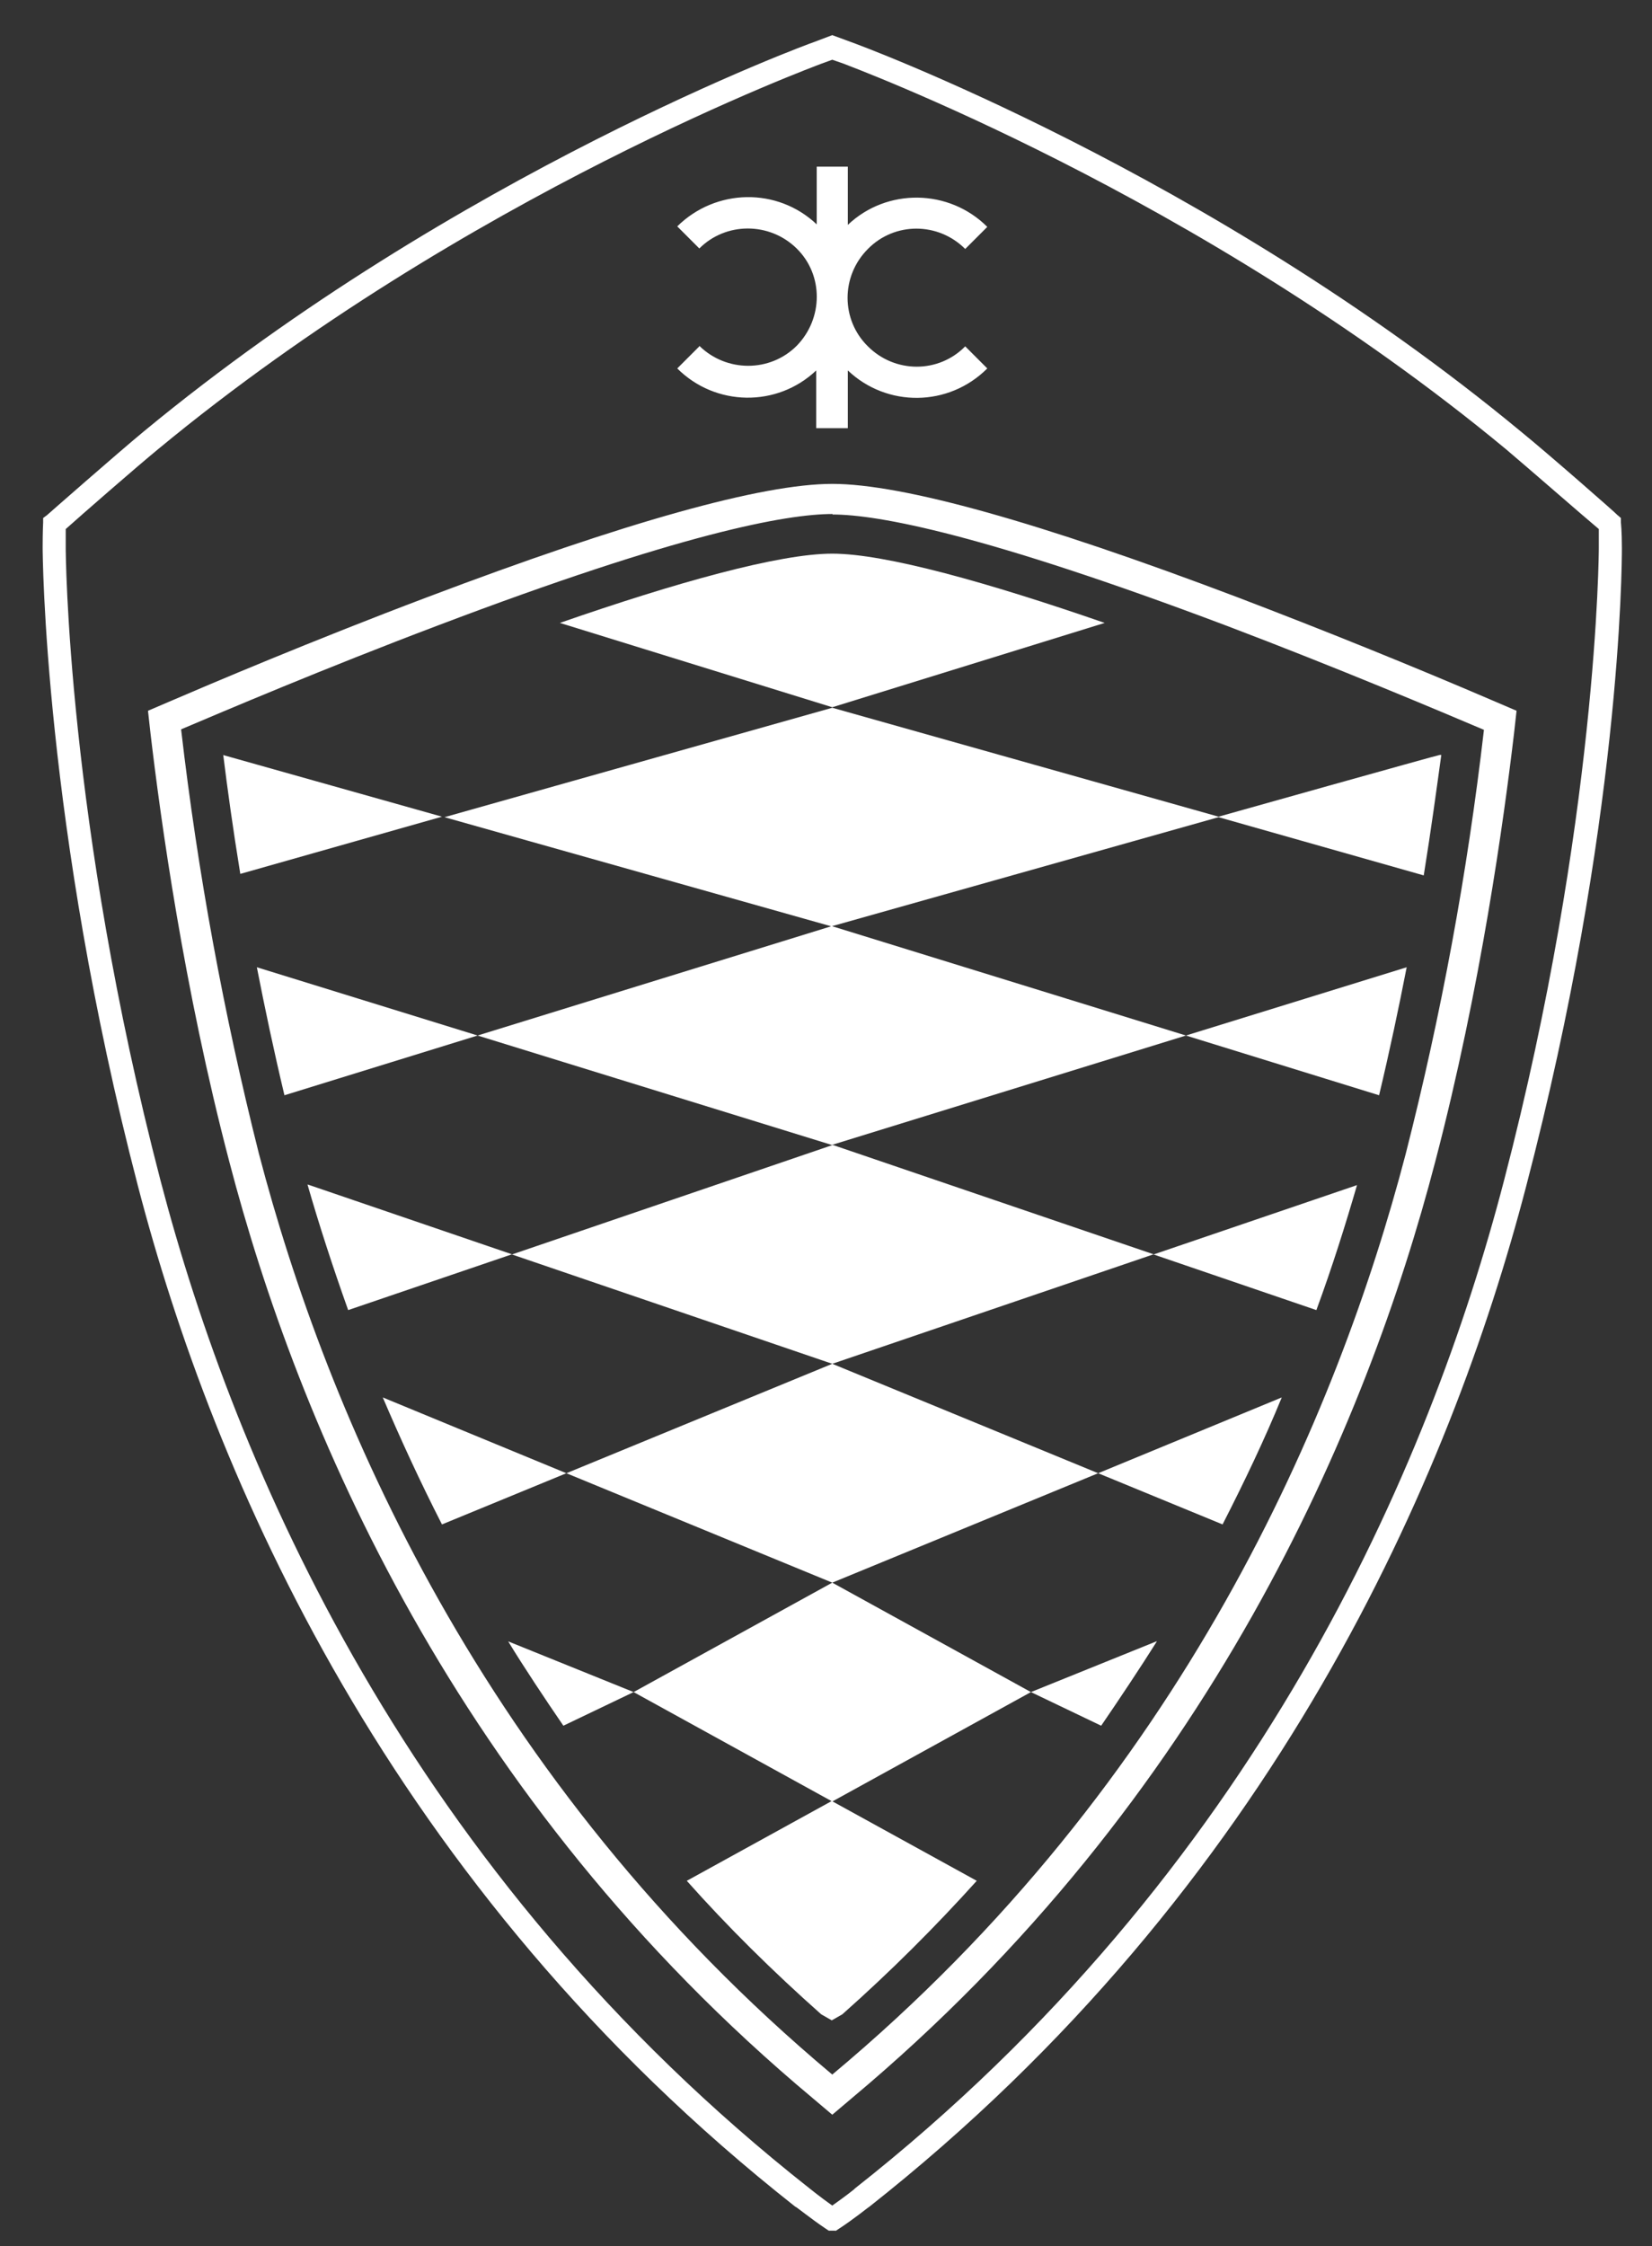
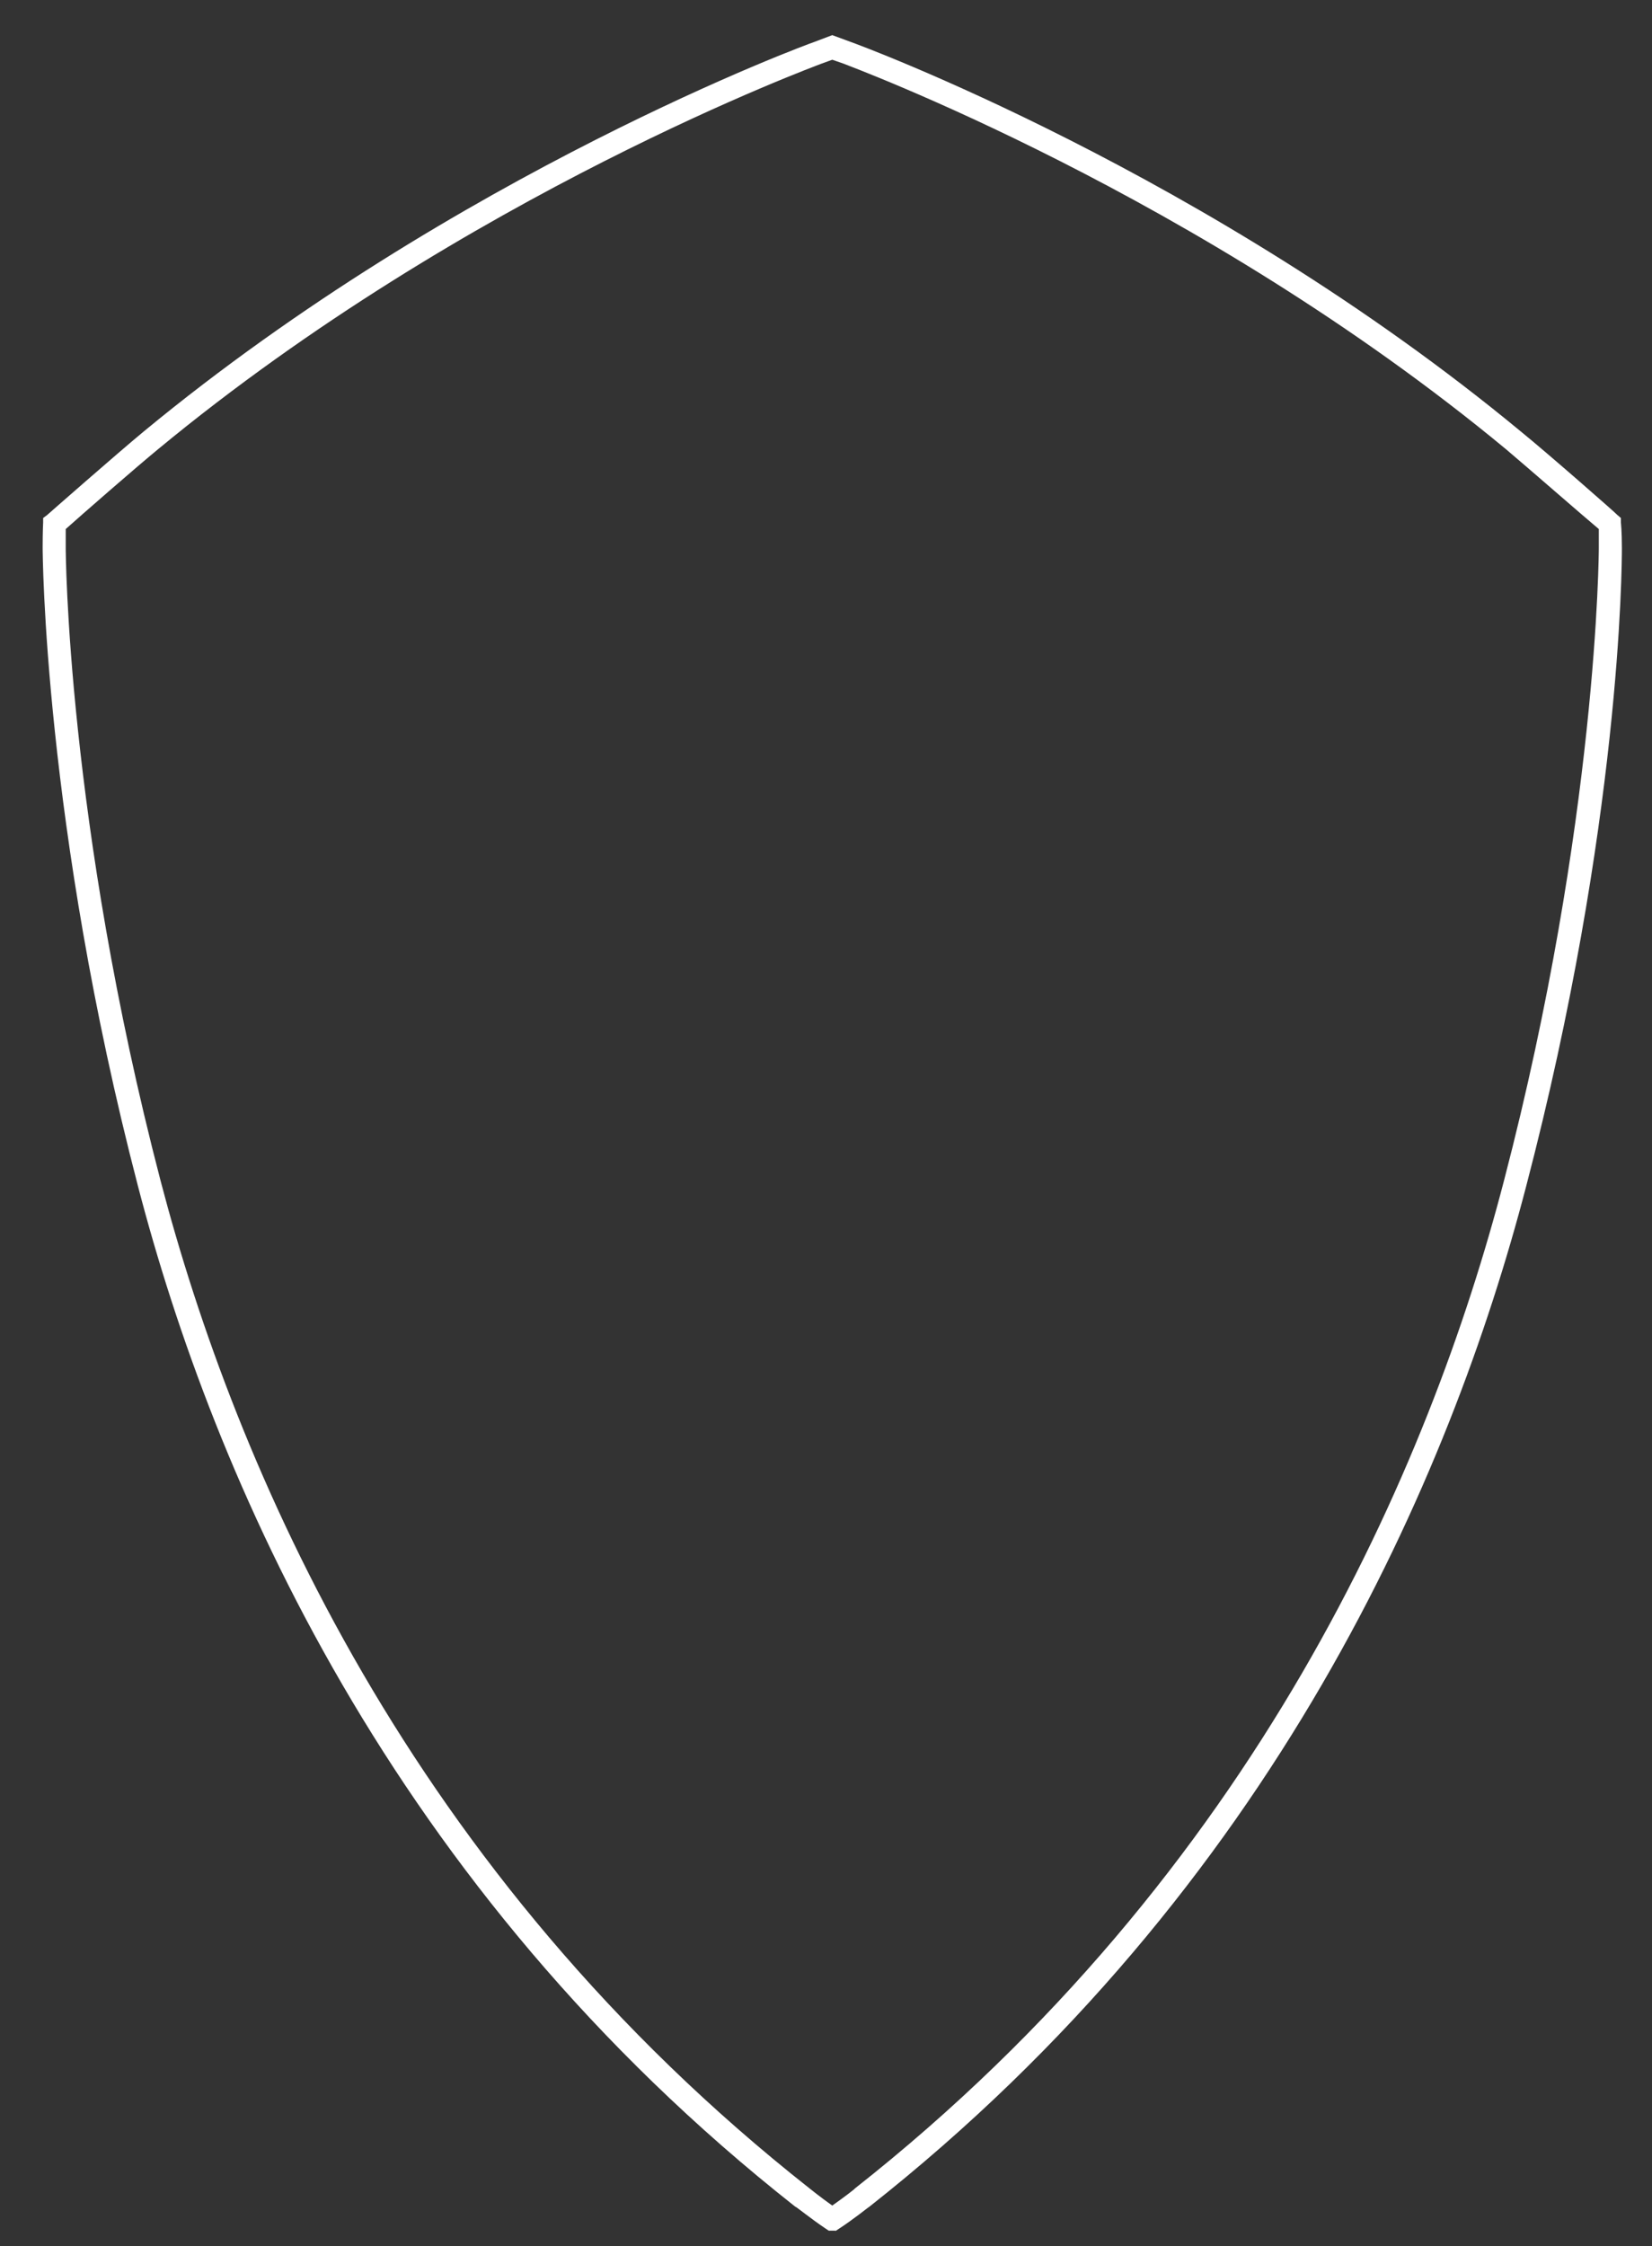
<svg xmlns="http://www.w3.org/2000/svg" id="Layer_1" version="1.1" viewBox="0 0 329.3 447.5">
  <rect x="0" y="0" width="329.3" height="447.5" fill="#333333" stroke="none" />
  <defs>
    <style>
      .st0 {
        fill: #fff;
      }
    </style>
  </defs>
-   <path class="st0" d="M165.9,96.4c-14,0-41.2,7.6-80.8,22.6-22.8,8.6-43.5,17.4-51.4,20.8l-4.2,1.8.5,4.5c2,17,6.6,50.6,15.7,85.3,13.6,52.1,44.8,126.9,116.3,186.6l3.9,3.3,3.9-3.3c71.4-59.7,102.7-134.4,116.3-186.6,9.1-34.7,13.7-68.4,15.7-85.3l.5-4.5-4.2-1.8c-17-7.3-34.1-14.2-51.4-20.8-39.6-15-66.8-22.6-80.8-22.6M165.9,102.5c9.1,0,30.2,3.9,78.7,22.2,22.4,8.5,42.7,17.1,51.2,20.7-3.3,28.5-8.5,56.7-15.6,84.5-13.5,51.6-44.2,124.9-114.3,183.4-70-58.6-100.8-131.9-114.3-183.5-7-27.8-12.2-56-15.5-84.5,8.5-3.6,28.7-12.2,51.2-20.7,48.5-18.4,69.5-22.2,78.7-22.2" />
-   <path class="st0" d="M165.9,140.9l54.3-16.8c-23.1-8-43.7-13.8-54.3-13.8s-31.3,5.8-54.3,13.8l54.3,16.8Z" />
-   <path class="st0" d="M165.9,184.5l77-21.7,40.9,11.6c1.5-9.3,2.6-17.5,3.5-24h-.3c0-.1-44.1,12.3-44.1,12.3l-77-21.7-77.3,21.8,77.3,21.8ZM44.5,150.4c.8,6.5,1.9,14.5,3.4,23.7l40.2-11.4-43.7-12.3ZM51.2,192.7c1.6,8.2,3.4,16.7,5.5,25.5l38.5-11.9,70.6,21.8,70.6-21.8,38.5,11.9c2.1-8.8,3.9-17.3,5.5-25.5l-44,13.6-70.6-21.8-70.6,21.8-44-13.6ZM61.3,236c2.3,8,5,16.3,8.1,25l32.6-11.1,63.9,21.8,64-21.8,32.5,11.1c3.2-8.7,5.8-17,8.1-24.9l-40.5,13.8-64-21.8-63.9,21.8-40.7-13.9ZM165.9,315.3l53-21.8-53-21.8-53,21.8,53,21.8ZM88.1,303.7l24.8-10.2-36.6-15.1c3.5,8.2,7.4,16.7,11.8,25.3M255.5,278.4l-36.6,15.1,24.8,10.2c4.4-8.6,8.4-17,11.8-25.3M165.9,358.9l39.6-21.8-39.6-21.8-39.6,21.8,39.6,21.8ZM230.5,327l-25,10.1,14,6.7c3.5-5.1,7.9-11.7,11.1-16.8M101.3,327l25,10.1-14,6.7c-3.5-5.1-7.9-11.7-11-16.8M163.7,401.3l2.1,1.2,2.1-1.2c9.7-8.6,18.6-17.5,26.8-26.6l-28.9-15.9-28.9,15.9c8.1,9.1,17.1,18,26.8,26.6M139.4,69l-4.4,4.4c7.6,7.6,19.9,7.8,27.7.4v11.5h6.3v-11.5c7.8,7.4,20.1,7.3,27.8-.4l-4.4-4.4c-5.3,5.4-14,5.4-19.4,0-5.4-5.3-5.4-14,0-19.4,5.3-5.4,14-5.4,19.4,0,0,0,0,0,0,0l4.4-4.4c-7.6-7.6-20-7.8-27.8-.4v-11.6h-6.2v11.5c-7.8-7.4-20.1-7.2-27.8.4l4.4,4.4c5.3-5.3,14-5.3,19.4,0s5.3,14,0,19.4c-5.3,5.3-14,5.3-19.4,0" />
  <path class="st0" d="M13.1,105.4c0,1.2,0,2.5,0,3.7,0,.5.2,54.4,18.9,126.1,14.9,56.9,49.4,137.8,129.4,200.8,0,0,2.1,1.7,4.5,3.4,2.4-1.7,4.5-3.3,4.5-3.4,80-63,114.6-143.9,129.4-200.8,18.7-71.7,18.9-125.5,18.9-126.1v-3.7c-3-2.5-14-12.1-18.5-15.9C238.7,38.6,168.8,13,168.2,12.7l-2.3-.8-2.2.8c-.7.3-70.6,25.9-132.2,76.8-4.5,3.7-15.5,13.3-18.4,15.9M166.6,444.4h-1.4l-.6-.4c-3-2-5.9-4.4-6.1-4.4-81-63.8-116-145.7-131-203.3C8.7,164.1,8.5,109.7,8.5,109.1c0-3.4.1-5,.1-5v-.9c0,0,.8-.6.8-.6.1-.1,14-12.3,19.2-16.6C91.1,34.4,161.5,8.6,162.2,8.4l3.7-1.4,3.8,1.4c.6.2,71,25.9,133.5,77.6,5.3,4.3,19.1,16.4,19.2,16.6l.7.6v.9c0,0,.2,1.7.2,5.1s-.2,55-19.1,127.2c-15,57.5-50,139.5-131,203.3-.1,0-3,2.4-6.1,4.4l-.6.4Z" />
</svg>